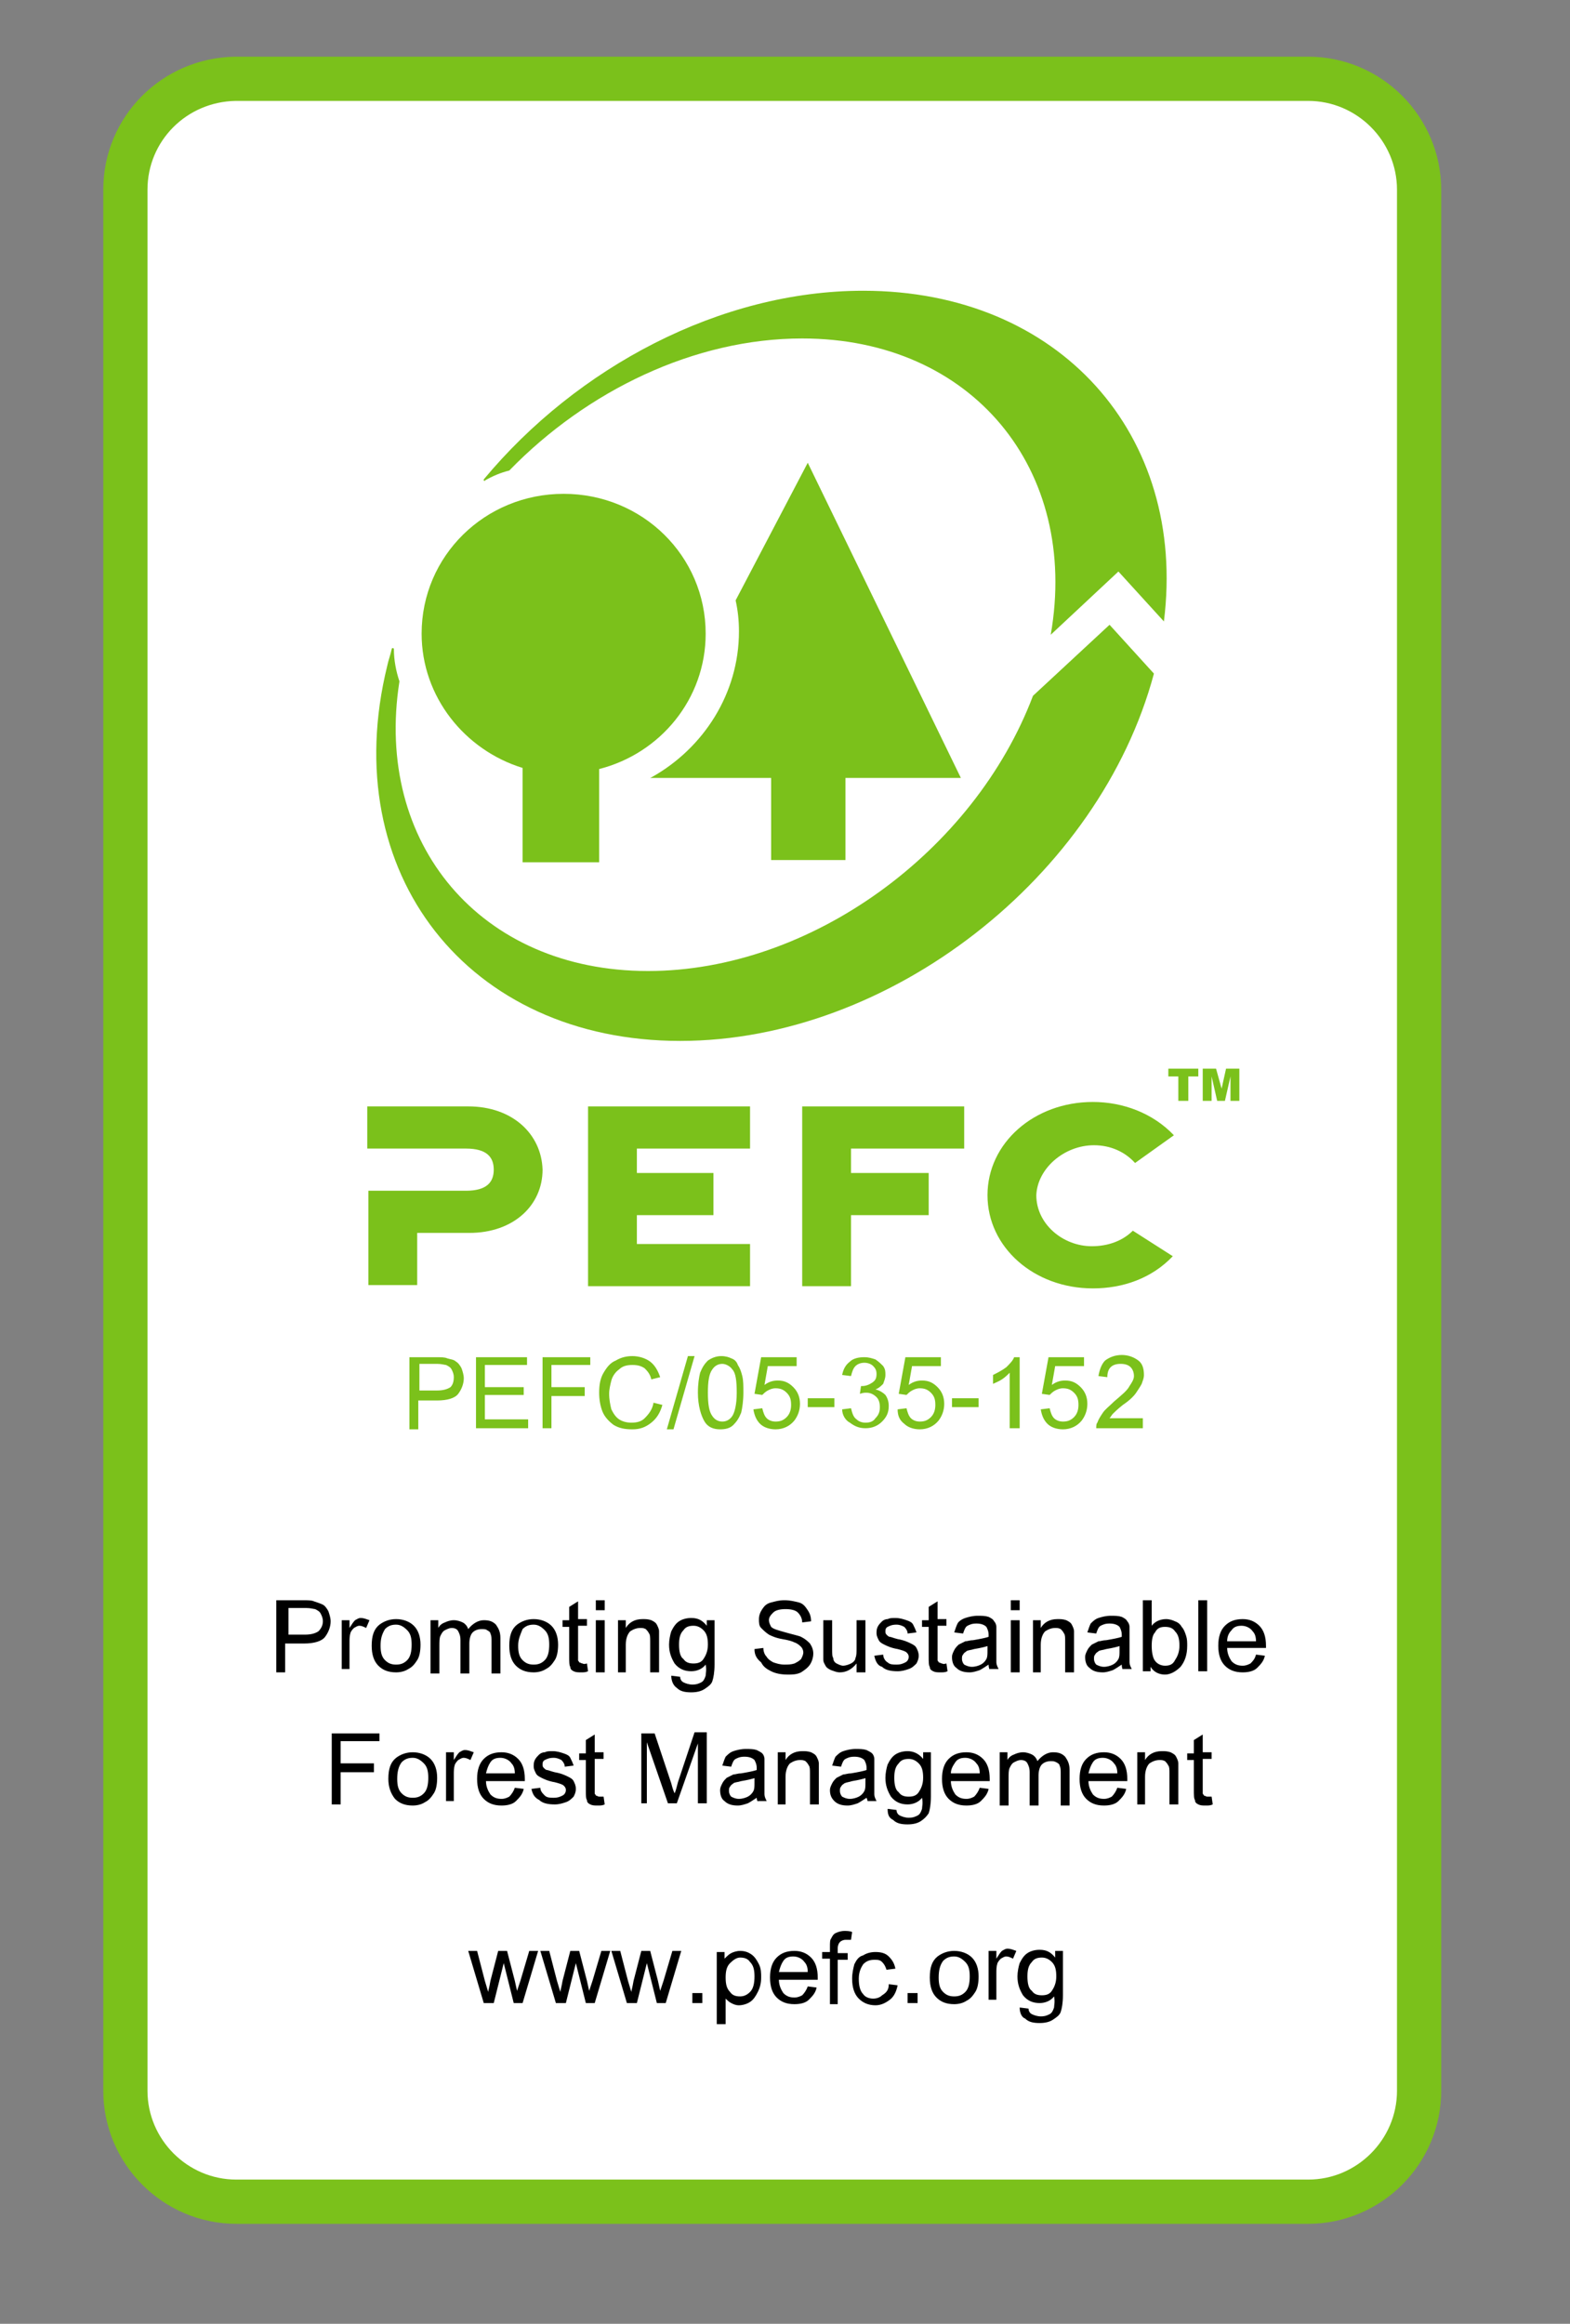
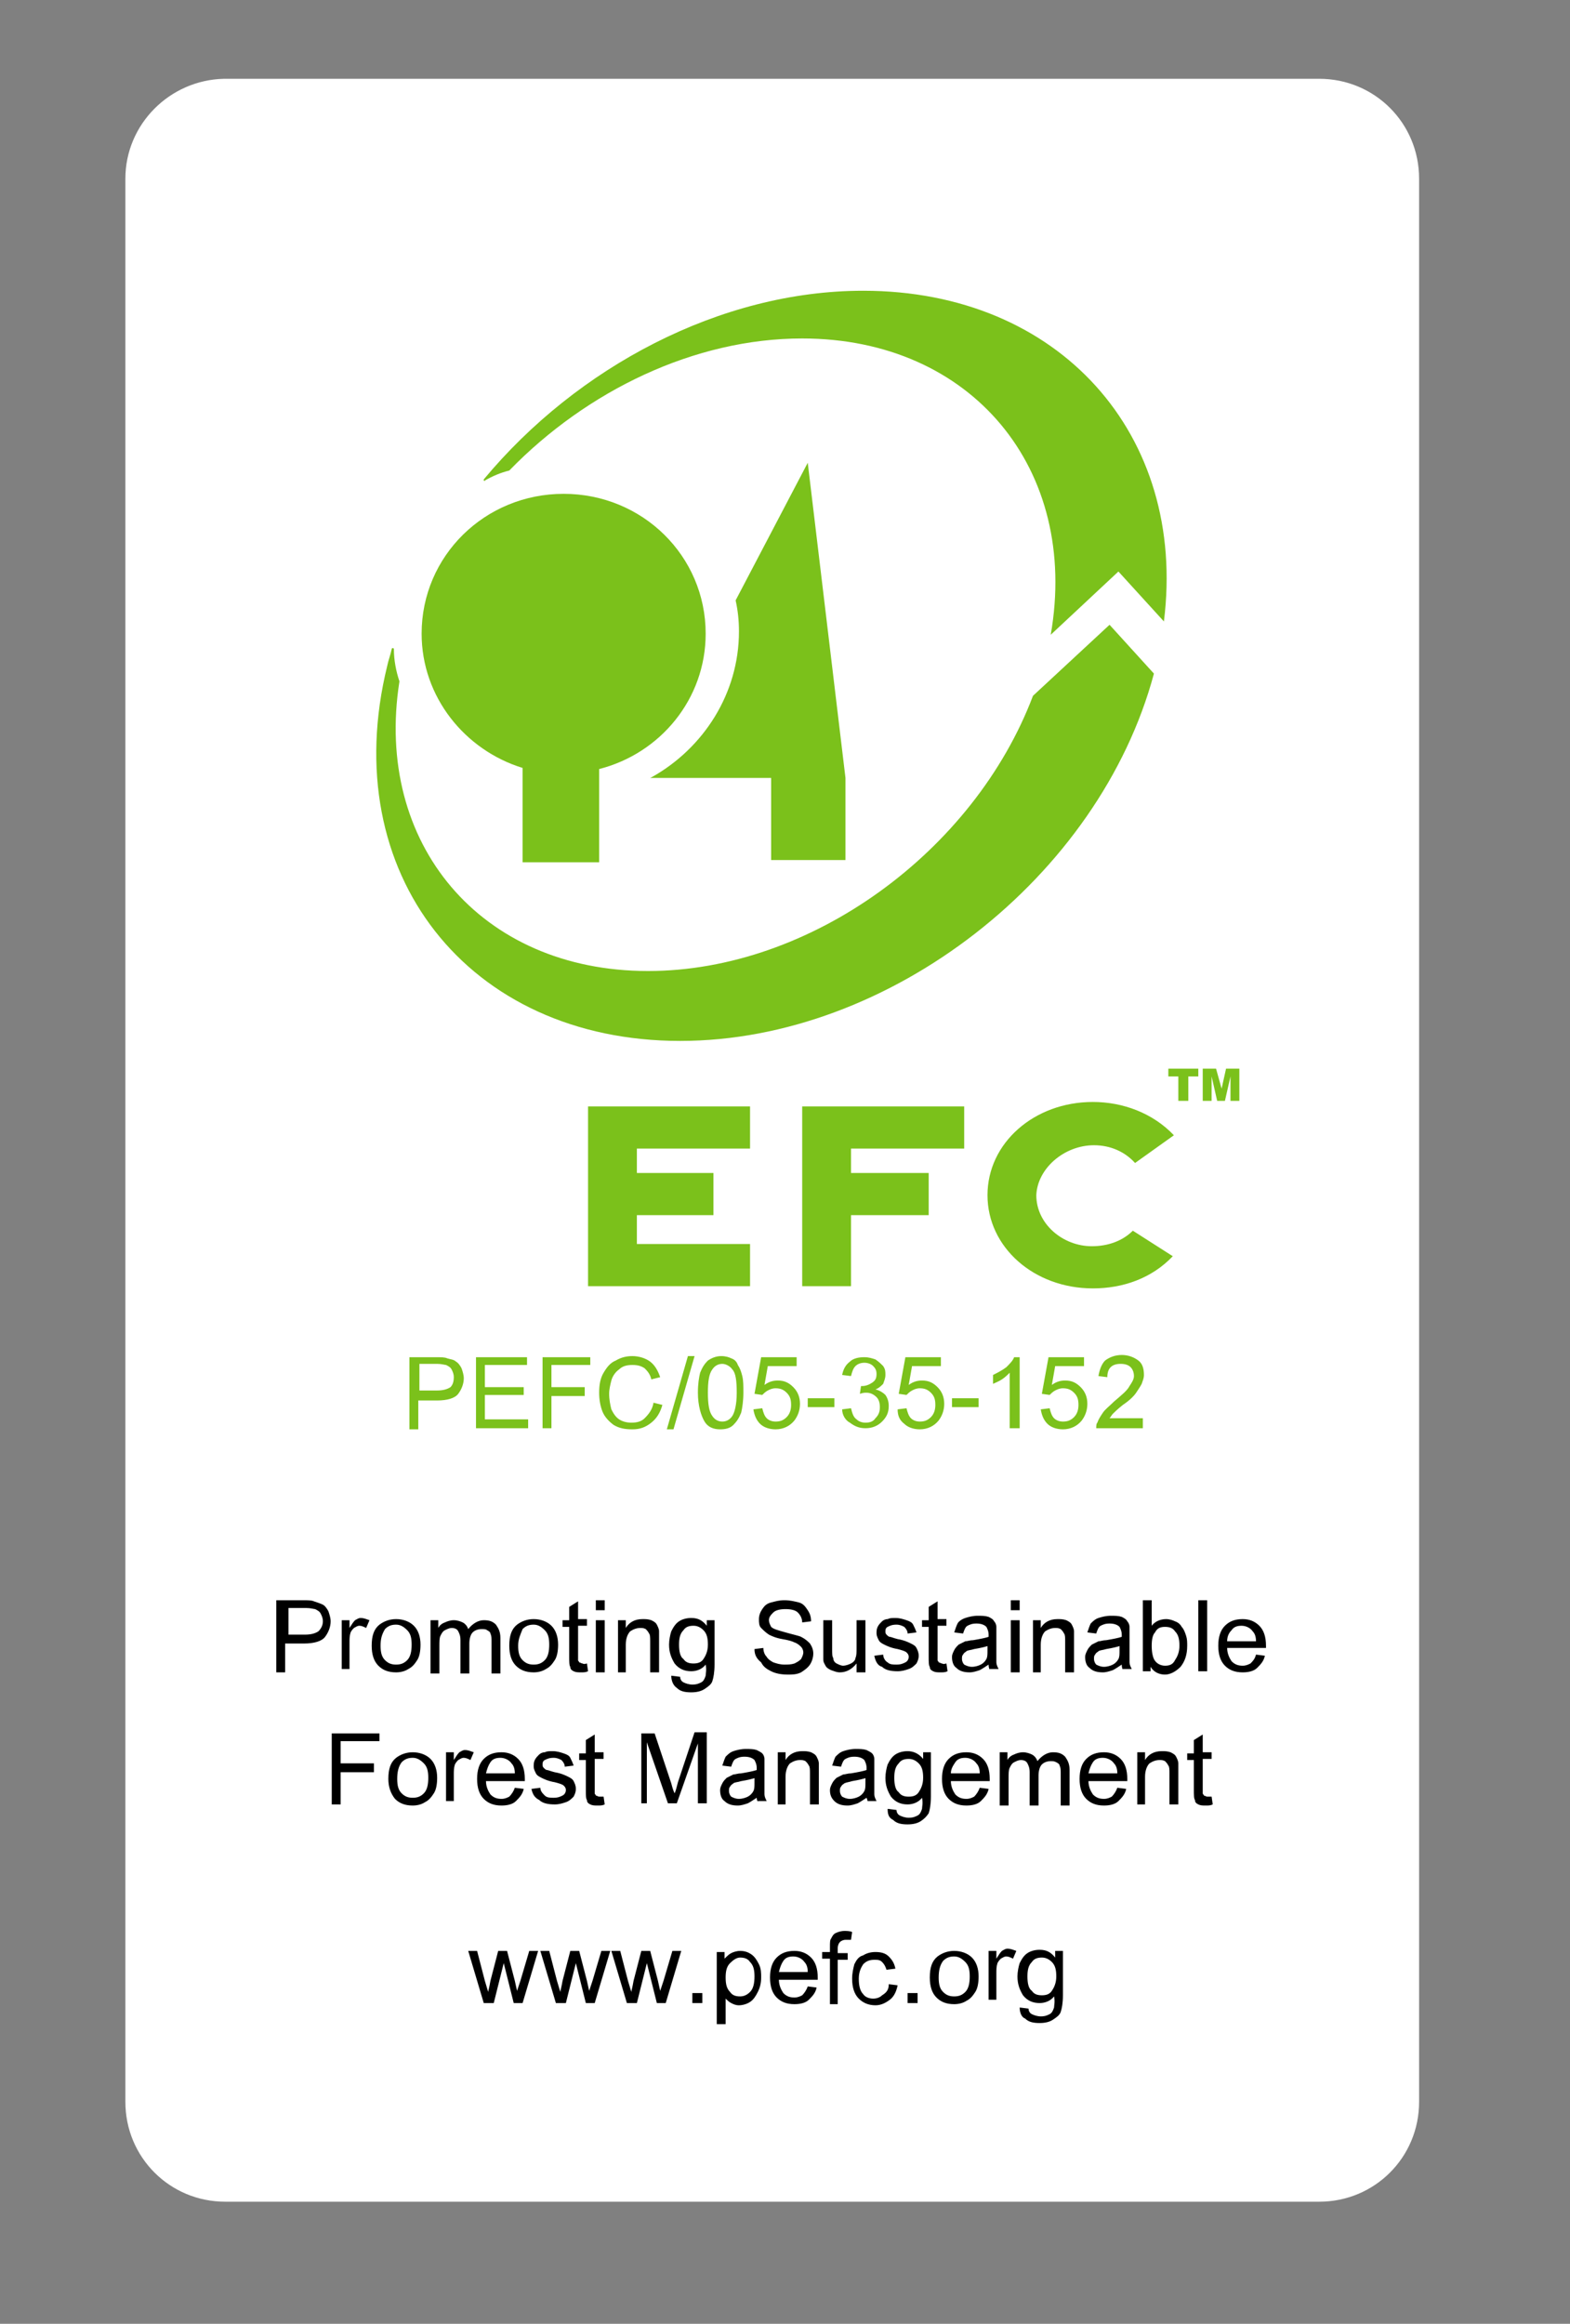
<svg xmlns="http://www.w3.org/2000/svg" xmlns:xlink="http://www.w3.org/1999/xlink" version="1.1" id="Lager_1" x="0px" y="0px" viewBox="0 0 141.5 209.4" style="enable-background:new 0 0 141.5 209.4;" xml:space="preserve">
  <rect x="0" y="0" width="141.5" height="209.4" fill="#808080" stroke="none" />
  <style type="text/css">
	.st0{fill:#FFFFFF;}
	.st1{fill:none;stroke:#7BC11B;stroke-width:3.985;stroke-linecap:square;stroke-miterlimit:10;}
	.st2{fill:#7BC11B;}
	.st3{clip-path:url(#SVGID_2_);fill:#7BC11B;}
</style>
  <path class="st0" d="M11.3,16.1v173.3c0,5,4,9,9,9h98.6c5,0,9-4,9-9V16.1c0-5-4-9-9-9H20.2C15.3,7.2,11.3,11.2,11.3,16.1" />
-   <path class="st1" d="M11.3,17.1v171.3c0,5.5,4.5,10,10,10h96.6c5.5,0,10-4.5,10-10V17.1c0-5.5-4.5-10-10-10H21.2  C15.7,7.2,11.3,11.6,11.3,17.1z" />
  <path class="st2" d="M103,127.9v0.8h-4.2c0-0.2,0-0.4,0.1-0.5c0.1-0.3,0.3-0.6,0.5-0.9c0.2-0.3,0.6-0.6,1-1c0.7-0.6,1.2-1,1.4-1.4  c0.2-0.3,0.4-0.6,0.4-0.9c0-0.3-0.1-0.6-0.3-0.8c-0.2-0.2-0.5-0.3-0.9-0.3c-0.4,0-0.7,0.1-0.9,0.3c-0.2,0.2-0.3,0.5-0.3,0.9  l-0.8-0.1c0.1-0.6,0.3-1.1,0.6-1.4c0.4-0.3,0.9-0.5,1.5-0.5c0.6,0,1.1,0.2,1.5,0.5c0.4,0.3,0.5,0.8,0.5,1.3c0,0.3-0.1,0.5-0.2,0.8  c-0.1,0.2-0.3,0.5-0.5,0.8c-0.2,0.3-0.6,0.7-1.2,1.1c-0.5,0.4-0.8,0.7-0.9,0.8c-0.1,0.1-0.2,0.3-0.3,0.4H103 M93.8,127l0.8-0.1  c0.1,0.4,0.2,0.7,0.4,0.9c0.2,0.2,0.5,0.3,0.8,0.3c0.4,0,0.7-0.1,1-0.4c0.3-0.3,0.4-0.7,0.4-1.1c0-0.5-0.1-0.8-0.4-1.1  c-0.3-0.3-0.6-0.4-1-0.4c-0.3,0-0.5,0.1-0.7,0.2c-0.2,0.1-0.4,0.3-0.5,0.4l-0.7-0.1l0.6-3.3h3.2v0.8h-2.6l-0.3,1.7  c0.4-0.3,0.8-0.4,1.2-0.4c0.6,0,1,0.2,1.4,0.6c0.4,0.4,0.6,0.9,0.6,1.5c0,0.6-0.2,1.1-0.5,1.5c-0.4,0.5-1,0.8-1.7,0.8  c-0.6,0-1.1-0.2-1.4-0.5C94.1,128,93.9,127.6,93.8,127z M91.8,128.7H91v-5c-0.2,0.2-0.4,0.4-0.7,0.6c-0.3,0.2-0.6,0.3-0.8,0.4v-0.8  c0.4-0.2,0.8-0.4,1.2-0.7c0.3-0.3,0.6-0.6,0.7-0.9h0.5V128.7z M85.8,126.8V126h2.4v0.8H85.8z M80.9,127l0.8-0.1  c0.1,0.4,0.2,0.7,0.4,0.9c0.2,0.2,0.5,0.3,0.8,0.3c0.4,0,0.7-0.1,1-0.4c0.3-0.3,0.4-0.7,0.4-1.1c0-0.5-0.1-0.8-0.4-1.1  c-0.3-0.3-0.6-0.4-1-0.4c-0.3,0-0.5,0.1-0.7,0.2c-0.2,0.1-0.4,0.3-0.5,0.4l-0.7-0.1l0.6-3.3h3.2v0.8h-2.6l-0.3,1.7  c0.4-0.3,0.8-0.4,1.2-0.4c0.6,0,1,0.2,1.4,0.6c0.4,0.4,0.6,0.9,0.6,1.5c0,0.6-0.2,1.1-0.5,1.5c-0.4,0.5-1,0.8-1.7,0.8  c-0.6,0-1.1-0.2-1.4-0.5C81.1,128,80.9,127.6,80.9,127z M75.9,127l0.8-0.1c0.1,0.4,0.2,0.8,0.5,1c0.2,0.2,0.5,0.3,0.8,0.3  c0.4,0,0.7-0.1,0.9-0.4c0.3-0.3,0.4-0.6,0.4-1c0-0.4-0.1-0.7-0.3-0.9c-0.2-0.2-0.5-0.4-0.9-0.4c-0.2,0-0.3,0-0.6,0.1l0.1-0.7  c0.1,0,0.1,0,0.1,0c0.3,0,0.6-0.1,0.9-0.3c0.3-0.2,0.4-0.4,0.4-0.8c0-0.3-0.1-0.5-0.3-0.7c-0.2-0.2-0.5-0.3-0.8-0.3  c-0.3,0-0.6,0.1-0.8,0.3c-0.2,0.2-0.3,0.5-0.4,0.9l-0.8-0.1c0.1-0.5,0.3-0.9,0.7-1.2c0.3-0.3,0.8-0.4,1.3-0.4c0.4,0,0.7,0.1,1,0.2  c0.3,0.2,0.5,0.4,0.7,0.6c0.2,0.3,0.2,0.5,0.2,0.8c0,0.3-0.1,0.5-0.2,0.8c-0.2,0.2-0.4,0.4-0.7,0.5c0.4,0.1,0.7,0.3,0.9,0.5  c0.2,0.3,0.3,0.6,0.3,1c0,0.6-0.2,1-0.6,1.4c-0.4,0.4-0.9,0.6-1.5,0.6c-0.6,0-1-0.2-1.4-0.5C76.2,128,75.9,127.5,75.9,127z   M72.8,126.8V126h2.4v0.8H72.8z M67.9,127l0.8-0.1c0.1,0.4,0.2,0.7,0.4,0.9c0.2,0.2,0.5,0.3,0.8,0.3c0.4,0,0.7-0.1,1-0.4  c0.3-0.3,0.4-0.7,0.4-1.1c0-0.5-0.1-0.8-0.4-1.1c-0.3-0.3-0.6-0.4-1-0.4c-0.3,0-0.5,0.1-0.7,0.2c-0.2,0.1-0.4,0.3-0.5,0.4l-0.7-0.1  l0.6-3.3h3.2v0.8h-2.6l-0.3,1.7c0.4-0.3,0.8-0.4,1.2-0.4c0.6,0,1,0.2,1.4,0.6c0.4,0.4,0.6,0.9,0.6,1.5c0,0.6-0.2,1.1-0.5,1.5  c-0.4,0.5-1,0.8-1.7,0.8c-0.6,0-1.1-0.2-1.4-0.5C68.2,128,68,127.6,67.9,127z M63.8,125.5c0,1,0.1,1.7,0.4,2.1  c0.2,0.3,0.5,0.5,0.9,0.5c0.4,0,0.7-0.2,0.9-0.5c0.2-0.3,0.4-1,0.4-2.1c0-1.1-0.1-1.8-0.4-2.1c-0.2-0.3-0.6-0.5-0.9-0.5  c-0.4,0-0.7,0.2-0.9,0.5C63.9,123.8,63.8,124.5,63.8,125.5z M62.9,125.5c0-0.8,0.1-1.4,0.2-1.8c0.2-0.5,0.4-0.8,0.7-1.1  c0.3-0.2,0.7-0.4,1.2-0.4c0.4,0,0.7,0.1,0.9,0.2c0.3,0.1,0.5,0.3,0.6,0.6c0.2,0.3,0.3,0.6,0.4,1c0.1,0.4,0.1,0.9,0.1,1.5  c0,0.7-0.1,1.4-0.2,1.8c-0.2,0.5-0.4,0.8-0.7,1.1c-0.3,0.3-0.7,0.4-1.2,0.4c-0.6,0-1.1-0.2-1.4-0.7  C63.2,127.6,62.9,126.7,62.9,125.5z M60.1,128.8l1.9-6.6h0.6l-1.9,6.6H60.1z M58.9,126.4l0.8,0.2c-0.2,0.7-0.5,1.2-1,1.6  c-0.5,0.4-1,0.6-1.7,0.6c-0.7,0-1.2-0.1-1.7-0.4c-0.4-0.3-0.8-0.7-1-1.2c-0.2-0.5-0.3-1.1-0.3-1.7c0-0.7,0.1-1.3,0.4-1.8  c0.3-0.5,0.6-0.9,1.1-1.1c0.5-0.3,1-0.4,1.5-0.4c0.6,0,1.2,0.2,1.6,0.5c0.4,0.3,0.7,0.8,0.9,1.4l-0.8,0.2c-0.1-0.5-0.4-0.8-0.6-1  c-0.3-0.2-0.6-0.3-1.1-0.3c-0.5,0-0.9,0.1-1.2,0.4c-0.3,0.2-0.6,0.6-0.7,1c-0.1,0.4-0.2,0.8-0.2,1.2c0,0.5,0.1,1,0.2,1.4  c0.2,0.4,0.4,0.7,0.7,0.9c0.3,0.2,0.7,0.3,1.1,0.3c0.5,0,0.9-0.1,1.2-0.4C58.5,127.4,58.8,127,58.9,126.4z M48.9,128.7v-6.4h4.3v0.7  h-3.5v2h3v0.8h-3v2.9H48.9z M42.9,128.7v-6.4h4.6v0.7h-3.8v2h3.5v0.7h-3.5v2.2h3.9v0.8H42.9z M37.7,125.3h1.7c0.5,0,0.9-0.1,1.2-0.3  c0.2-0.2,0.3-0.5,0.3-0.9c0-0.3-0.1-0.5-0.2-0.7c-0.1-0.2-0.3-0.3-0.5-0.4c-0.1,0-0.4-0.1-0.8-0.1h-1.6V125.3z M36.9,128.7v-6.4h2.4  c0.4,0,0.8,0,1,0.1c0.3,0.1,0.6,0.1,0.8,0.3c0.2,0.1,0.4,0.4,0.5,0.6c0.1,0.3,0.2,0.6,0.2,0.9c0,0.5-0.2,1-0.5,1.4  c-0.3,0.4-1,0.6-1.9,0.6h-1.7v2.6H36.9z" />
  <path d="M110.6,147.9h2.6c0-0.4-0.1-0.7-0.3-0.9c-0.2-0.3-0.6-0.5-1-0.5c-0.4,0-0.7,0.1-0.9,0.4  C110.8,147.1,110.6,147.4,110.6,147.9 M113.2,149.1l0.8,0.1c-0.1,0.5-0.4,0.8-0.7,1.1c-0.3,0.3-0.8,0.4-1.3,0.4  c-0.7,0-1.2-0.2-1.6-0.6c-0.4-0.4-0.6-1-0.6-1.8c0-0.8,0.2-1.4,0.6-1.8c0.4-0.4,0.9-0.6,1.6-0.6c0.6,0,1.1,0.2,1.5,0.6  c0.4,0.4,0.6,1,0.6,1.8c0,0.1,0,0.1,0,0.2h-3.5c0,0.5,0.2,0.9,0.4,1.2c0.3,0.3,0.6,0.4,1,0.4c0.3,0,0.5-0.1,0.7-0.2  C112.9,149.7,113.1,149.5,113.2,149.1z M108,150.6v-6.4h0.8v6.4H108z M103.8,148.3c0,0.6,0.1,1,0.2,1.2c0.2,0.4,0.6,0.6,1,0.6  c0.4,0,0.7-0.1,0.9-0.5c0.2-0.3,0.4-0.7,0.4-1.3c0-0.6-0.1-1-0.4-1.3c-0.2-0.3-0.5-0.4-0.9-0.4c-0.4,0-0.7,0.1-0.9,0.5  C103.9,147.3,103.8,147.7,103.8,148.3z M103.8,150.6H103v-6.4h0.8v2.3c0.3-0.4,0.8-0.6,1.3-0.6c0.3,0,0.6,0.1,0.8,0.2  c0.3,0.1,0.5,0.3,0.6,0.5c0.2,0.2,0.3,0.5,0.4,0.8c0.1,0.3,0.1,0.6,0.1,0.9c0,0.8-0.2,1.4-0.6,1.9c-0.4,0.4-0.9,0.7-1.4,0.7  s-1-0.2-1.3-0.7V150.6z M101,148.3c-0.3,0.1-0.7,0.2-1.3,0.3c-0.3,0.1-0.6,0.1-0.7,0.2c-0.1,0.1-0.2,0.1-0.3,0.3  c-0.1,0.1-0.1,0.2-0.1,0.4c0,0.2,0.1,0.4,0.2,0.5c0.2,0.1,0.4,0.2,0.7,0.2c0.3,0,0.6-0.1,0.8-0.2c0.2-0.1,0.4-0.3,0.5-0.5  c0.1-0.2,0.1-0.4,0.1-0.8V148.3z M101.1,150c-0.3,0.2-0.6,0.4-0.8,0.5c-0.3,0.1-0.6,0.2-0.9,0.2c-0.5,0-0.9-0.1-1.2-0.4  c-0.3-0.2-0.4-0.6-0.4-1c0-0.2,0.1-0.4,0.2-0.6c0.1-0.2,0.2-0.3,0.4-0.5c0.2-0.1,0.4-0.2,0.6-0.3c0.2,0,0.4-0.1,0.7-0.1  c0.6-0.1,1.1-0.2,1.4-0.3c0-0.1,0-0.2,0-0.2c0-0.3-0.1-0.5-0.2-0.7c-0.2-0.2-0.5-0.3-0.9-0.3c-0.4,0-0.6,0.1-0.8,0.2  c-0.2,0.1-0.3,0.4-0.4,0.7l-0.8-0.1c0.1-0.3,0.2-0.6,0.3-0.8c0.2-0.2,0.4-0.4,0.7-0.5s0.7-0.2,1.1-0.2c0.4,0,0.7,0,1,0.1  c0.2,0.1,0.4,0.2,0.5,0.4c0.1,0.1,0.2,0.3,0.2,0.5c0,0.1,0,0.4,0,0.7v1.1c0,0.7,0,1.2,0,1.4s0.1,0.4,0.2,0.6h-0.8  C101.2,150.5,101.1,150.3,101.1,150z M93.1,150.6V146h0.7v0.7c0.3-0.5,0.8-0.8,1.5-0.8c0.3,0,0.5,0,0.8,0.1c0.2,0.1,0.4,0.2,0.5,0.4  c0.1,0.2,0.2,0.4,0.2,0.6c0,0.1,0,0.4,0,0.8v2.9h-0.8v-2.8c0-0.3,0-0.6-0.1-0.7c-0.1-0.2-0.2-0.3-0.3-0.4c-0.2-0.1-0.3-0.1-0.5-0.1  c-0.3,0-0.6,0.1-0.9,0.3c-0.2,0.2-0.4,0.6-0.4,1.2v2.5H93.1z M91.1,150.6V146h0.8v4.7H91.1z M91.1,145.1v-0.9h0.8v0.9H91.1z   M89.1,148.3c-0.3,0.1-0.7,0.2-1.3,0.3c-0.3,0.1-0.6,0.1-0.7,0.2c-0.1,0.1-0.2,0.1-0.3,0.3c-0.1,0.1-0.1,0.2-0.1,0.4  c0,0.2,0.1,0.4,0.2,0.5c0.2,0.1,0.4,0.2,0.7,0.2c0.3,0,0.6-0.1,0.8-0.2c0.2-0.1,0.4-0.3,0.5-0.5c0.1-0.2,0.1-0.4,0.1-0.8V148.3z   M89.1,150c-0.3,0.2-0.6,0.4-0.8,0.5c-0.3,0.1-0.6,0.2-0.9,0.2c-0.5,0-0.9-0.1-1.2-0.4c-0.3-0.2-0.4-0.6-0.4-1  c0-0.2,0.1-0.4,0.2-0.6c0.1-0.2,0.2-0.3,0.4-0.5c0.2-0.1,0.4-0.2,0.6-0.3c0.2,0,0.4-0.1,0.7-0.1c0.6-0.1,1.1-0.2,1.4-0.3  c0-0.1,0-0.2,0-0.2c0-0.3-0.1-0.5-0.2-0.7c-0.2-0.2-0.5-0.3-0.9-0.3c-0.4,0-0.6,0.1-0.8,0.2c-0.2,0.1-0.3,0.4-0.4,0.7l-0.8-0.1  c0.1-0.3,0.2-0.6,0.3-0.8s0.4-0.4,0.7-0.5s0.7-0.2,1.1-0.2c0.4,0,0.7,0,1,0.1c0.2,0.1,0.4,0.2,0.5,0.4c0.1,0.1,0.2,0.3,0.2,0.5  c0,0.1,0,0.4,0,0.7v1.1c0,0.7,0,1.2,0,1.4c0,0.2,0.1,0.4,0.2,0.6h-0.8C89.2,150.5,89.1,150.3,89.1,150z M85.3,149.9l0.1,0.7  c-0.2,0.1-0.4,0.1-0.6,0.1c-0.3,0-0.5,0-0.7-0.1c-0.2-0.1-0.3-0.2-0.3-0.4c-0.1-0.1-0.1-0.5-0.1-0.9v-2.7h-0.6V146h0.6v-1.2l0.8-0.5  v1.6h0.8v0.6h-0.8v2.7c0,0.2,0,0.4,0,0.4c0,0.1,0.1,0.1,0.1,0.2c0.1,0,0.2,0.1,0.3,0.1C85.1,150,85.2,149.9,85.3,149.9z M78.8,149.2  l0.8-0.1c0,0.3,0.2,0.6,0.4,0.7c0.2,0.2,0.5,0.2,0.8,0.2c0.4,0,0.6-0.1,0.8-0.2c0.2-0.1,0.3-0.3,0.3-0.5c0-0.2-0.1-0.3-0.2-0.4  c-0.1-0.1-0.4-0.2-0.8-0.3c-0.6-0.1-1-0.3-1.2-0.4c-0.2-0.1-0.4-0.2-0.5-0.4c-0.1-0.2-0.2-0.4-0.2-0.6c0-0.2,0-0.4,0.1-0.6  c0.1-0.2,0.2-0.3,0.4-0.5c0.1-0.1,0.3-0.2,0.5-0.2c0.2-0.1,0.4-0.1,0.7-0.1c0.4,0,0.7,0.1,1,0.2c0.3,0.1,0.5,0.2,0.6,0.4  c0.1,0.2,0.2,0.4,0.3,0.7l-0.8,0.1c0-0.2-0.1-0.4-0.3-0.6c-0.2-0.1-0.4-0.2-0.7-0.2c-0.4,0-0.6,0.1-0.8,0.2  c-0.2,0.1-0.2,0.3-0.2,0.4c0,0.1,0,0.2,0.1,0.3c0.1,0.1,0.2,0.2,0.3,0.2c0.1,0,0.3,0.1,0.7,0.2c0.6,0.1,1,0.3,1.2,0.4  c0.2,0.1,0.4,0.2,0.5,0.4c0.1,0.2,0.2,0.4,0.2,0.7c0,0.3-0.1,0.5-0.2,0.7c-0.2,0.2-0.4,0.4-0.7,0.5c-0.3,0.1-0.6,0.2-1,0.2  c-0.6,0-1.1-0.1-1.4-0.4C79.1,150.1,78.9,149.7,78.8,149.2z M77.2,150.6v-0.7c-0.4,0.5-0.9,0.8-1.5,0.8c-0.3,0-0.5-0.1-0.8-0.2  c-0.2-0.1-0.4-0.2-0.5-0.4c-0.1-0.2-0.2-0.3-0.2-0.6c0-0.2,0-0.4,0-0.7V146h0.8v2.6c0,0.4,0,0.7,0.1,0.8c0,0.2,0.1,0.4,0.3,0.5  c0.2,0.1,0.4,0.2,0.6,0.2s0.5-0.1,0.7-0.2c0.2-0.1,0.4-0.3,0.4-0.5c0.1-0.2,0.1-0.5,0.1-0.9V146h0.8v4.7H77.2z M68,148.6l0.8-0.1  c0,0.3,0.1,0.6,0.3,0.8c0.1,0.2,0.4,0.4,0.6,0.5c0.3,0.1,0.6,0.2,1,0.2c0.3,0,0.6,0,0.9-0.1c0.2-0.1,0.4-0.2,0.6-0.4  c0.1-0.2,0.2-0.4,0.2-0.6s-0.1-0.4-0.2-0.5c-0.1-0.1-0.3-0.3-0.6-0.4c-0.2-0.1-0.5-0.2-1.1-0.3c-0.6-0.1-1-0.3-1.2-0.4  c-0.3-0.2-0.5-0.4-0.7-0.6c-0.2-0.2-0.2-0.5-0.2-0.8c0-0.3,0.1-0.6,0.3-0.9c0.2-0.3,0.4-0.5,0.8-0.6c0.4-0.1,0.7-0.2,1.2-0.2  c0.5,0,0.9,0.1,1.3,0.2s0.6,0.4,0.8,0.7c0.2,0.3,0.3,0.6,0.3,1l-0.8,0.1c0-0.4-0.2-0.7-0.4-0.9c-0.2-0.2-0.6-0.3-1.1-0.3  c-0.5,0-0.9,0.1-1.1,0.3c-0.2,0.2-0.4,0.4-0.4,0.7c0,0.2,0.1,0.4,0.2,0.6c0.2,0.2,0.6,0.3,1.3,0.5c0.7,0.2,1.2,0.3,1.4,0.4  c0.4,0.2,0.6,0.4,0.8,0.6c0.2,0.3,0.3,0.6,0.3,0.9c0,0.3-0.1,0.7-0.3,1c-0.2,0.3-0.5,0.5-0.8,0.7c-0.4,0.2-0.8,0.2-1.2,0.2  c-0.6,0-1.1-0.1-1.5-0.3c-0.4-0.2-0.7-0.4-0.9-0.8C68.1,149.4,68,149,68,148.6z M61.2,148.2c0,0.6,0.1,1.1,0.4,1.3  c0.2,0.3,0.5,0.4,0.9,0.4c0.4,0,0.7-0.1,0.9-0.4c0.2-0.3,0.4-0.7,0.4-1.3c0-0.6-0.1-1-0.4-1.3c-0.3-0.3-0.6-0.4-0.9-0.4  c-0.4,0-0.7,0.1-0.9,0.4C61.3,147.2,61.2,147.6,61.2,148.2z M60.5,151l0.8,0.1c0,0.2,0.1,0.4,0.3,0.5c0.2,0.1,0.5,0.2,0.8,0.2  c0.4,0,0.6-0.1,0.8-0.2s0.3-0.3,0.4-0.6c0-0.2,0.1-0.5,0-1c-0.3,0.4-0.8,0.6-1.3,0.6c-0.6,0-1.1-0.2-1.5-0.7c-0.3-0.5-0.5-1-0.5-1.7  c0-0.4,0.1-0.9,0.2-1.2c0.2-0.4,0.4-0.7,0.7-0.9c0.3-0.2,0.7-0.3,1.1-0.3c0.6,0,1,0.2,1.4,0.7V146h0.7v4c0,0.7-0.1,1.2-0.2,1.5  s-0.4,0.5-0.7,0.7c-0.3,0.2-0.7,0.3-1.2,0.3c-0.6,0-1-0.1-1.3-0.4C60.7,151.9,60.5,151.5,60.5,151z M55.7,150.6V146h0.7v0.7  c0.3-0.5,0.8-0.8,1.5-0.8c0.3,0,0.5,0,0.8,0.1c0.2,0.1,0.4,0.2,0.5,0.4c0.1,0.2,0.2,0.4,0.2,0.6c0,0.1,0,0.4,0,0.8v2.9h-0.8v-2.8  c0-0.3,0-0.6-0.1-0.7c-0.1-0.2-0.2-0.3-0.3-0.4c-0.2-0.1-0.3-0.1-0.5-0.1c-0.3,0-0.6,0.1-0.9,0.3c-0.2,0.2-0.4,0.6-0.4,1.2v2.5H55.7  z M53.7,150.6V146h0.8v4.7H53.7z M53.7,145.1v-0.9h0.8v0.9H53.7z M52.9,149.9l0.1,0.7c-0.2,0.1-0.4,0.1-0.6,0.1  c-0.3,0-0.5,0-0.7-0.1c-0.2-0.1-0.3-0.2-0.3-0.4c-0.1-0.1-0.1-0.5-0.1-0.9v-2.7h-0.6V146h0.6v-1.2l0.8-0.5v1.6h0.8v0.6h-0.8v2.7  c0,0.2,0,0.4,0,0.4c0,0.1,0.1,0.1,0.1,0.2c0.1,0,0.2,0.1,0.3,0.1C52.7,150,52.8,149.9,52.9,149.9z M46.7,148.3c0,0.6,0.1,1,0.4,1.3  c0.3,0.3,0.6,0.4,1,0.4c0.4,0,0.7-0.1,1-0.4c0.3-0.3,0.4-0.8,0.4-1.4c0-0.6-0.1-1-0.4-1.3c-0.3-0.3-0.6-0.5-1-0.5  c-0.4,0-0.7,0.1-1,0.4C46.9,147.3,46.7,147.7,46.7,148.3z M45.9,148.3c0-0.9,0.2-1.5,0.7-1.9c0.4-0.3,0.9-0.5,1.5-0.5  c0.6,0,1.2,0.2,1.6,0.6c0.4,0.4,0.6,1,0.6,1.7c0,0.6-0.1,1.1-0.3,1.4c-0.2,0.3-0.4,0.6-0.8,0.8c-0.3,0.2-0.7,0.3-1.1,0.3  c-0.7,0-1.2-0.2-1.6-0.6C46.1,149.7,45.9,149.1,45.9,148.3z M38.8,150.6V146h0.7v0.7c0.1-0.2,0.3-0.4,0.6-0.5  c0.2-0.1,0.5-0.2,0.8-0.2c0.3,0,0.6,0.1,0.8,0.2c0.2,0.1,0.4,0.3,0.5,0.6c0.4-0.5,0.9-0.8,1.4-0.8c0.5,0,0.8,0.1,1.1,0.4  c0.2,0.3,0.4,0.6,0.4,1.2v3.2h-0.8v-2.9c0-0.3,0-0.5-0.1-0.7c0-0.1-0.1-0.2-0.3-0.3c-0.1-0.1-0.3-0.1-0.5-0.1  c-0.3,0-0.6,0.1-0.8,0.3c-0.2,0.2-0.3,0.6-0.3,1v2.7h-0.8v-3c0-0.4-0.1-0.6-0.2-0.8c-0.1-0.2-0.3-0.3-0.6-0.3  c-0.2,0-0.4,0.1-0.6,0.2c-0.2,0.1-0.3,0.3-0.4,0.5c-0.1,0.2-0.1,0.5-0.1,1v2.4H38.8z M34.3,148.3c0,0.6,0.1,1,0.4,1.3  c0.3,0.3,0.6,0.4,1,0.4c0.4,0,0.7-0.1,1-0.4c0.3-0.3,0.4-0.8,0.4-1.4c0-0.6-0.1-1-0.4-1.3c-0.3-0.3-0.6-0.5-1-0.5  c-0.4,0-0.7,0.1-1,0.4C34.4,147.3,34.3,147.7,34.3,148.3z M33.5,148.3c0-0.9,0.2-1.5,0.7-1.9c0.4-0.3,0.9-0.5,1.5-0.5  c0.6,0,1.2,0.2,1.6,0.6c0.4,0.4,0.6,1,0.6,1.7c0,0.6-0.1,1.1-0.3,1.4c-0.2,0.3-0.4,0.6-0.8,0.8c-0.3,0.2-0.7,0.3-1.1,0.3  c-0.7,0-1.2-0.2-1.6-0.6C33.7,149.7,33.5,149.1,33.5,148.3z M30.8,150.6V146h0.7v0.7c0.2-0.3,0.3-0.5,0.5-0.7  c0.2-0.1,0.3-0.2,0.5-0.2c0.3,0,0.5,0.1,0.8,0.2l-0.3,0.7c-0.2-0.1-0.4-0.2-0.6-0.2c-0.2,0-0.3,0.1-0.5,0.2  c-0.1,0.1-0.2,0.2-0.3,0.4c-0.1,0.3-0.1,0.6-0.1,0.9v2.4H30.8z M25.8,147.3h1.7c0.5,0,0.9-0.1,1.2-0.3c0.2-0.2,0.4-0.5,0.4-0.9  c0-0.3-0.1-0.5-0.2-0.7c-0.1-0.2-0.3-0.3-0.5-0.4c-0.1,0-0.4-0.1-0.8-0.1h-1.6V147.3z M24.9,150.6v-6.4h2.4c0.4,0,0.8,0,1,0.1  c0.3,0.1,0.6,0.2,0.8,0.3c0.2,0.1,0.4,0.4,0.5,0.6c0.1,0.3,0.2,0.6,0.2,0.9c0,0.5-0.2,1-0.5,1.4c-0.3,0.4-1,0.6-1.9,0.6h-1.7v2.6  H24.9z" />
  <path d="M109.2,161.9l0.1,0.7c-0.2,0.1-0.4,0.1-0.6,0.1c-0.3,0-0.5,0-0.7-0.1c-0.2-0.1-0.3-0.2-0.3-0.4c-0.1-0.1-0.1-0.5-0.1-0.9  v-2.7h-0.6v-0.6h0.6v-1.2l0.8-0.5v1.6h0.8v0.6h-0.8v2.7c0,0.2,0,0.4,0,0.4c0,0.1,0.1,0.1,0.1,0.2c0.1,0,0.2,0.1,0.3,0.1  C109,161.9,109.1,161.9,109.2,161.9 M102.5,162.6v-4.7h0.7v0.7c0.3-0.5,0.8-0.8,1.5-0.8c0.3,0,0.5,0,0.8,0.1  c0.2,0.1,0.4,0.2,0.5,0.4s0.2,0.4,0.2,0.6c0,0.1,0,0.4,0,0.8v2.9h-0.8v-2.8c0-0.3,0-0.6-0.1-0.7c-0.1-0.2-0.2-0.3-0.3-0.4  c-0.2-0.1-0.3-0.1-0.5-0.1c-0.3,0-0.6,0.1-0.9,0.3c-0.2,0.2-0.4,0.6-0.4,1.2v2.5H102.5z M98.1,159.8h2.6c0-0.4-0.1-0.7-0.3-0.9  c-0.2-0.3-0.6-0.5-1-0.5c-0.4,0-0.7,0.1-0.9,0.4C98.3,159.1,98.2,159.4,98.1,159.8z M100.7,161.1l0.8,0.1c-0.1,0.5-0.4,0.8-0.7,1.1  c-0.3,0.3-0.8,0.4-1.3,0.4c-0.7,0-1.2-0.2-1.6-0.6c-0.4-0.4-0.6-1-0.6-1.8c0-0.8,0.2-1.4,0.6-1.8c0.4-0.4,0.9-0.6,1.6-0.6  c0.6,0,1.1,0.2,1.5,0.6c0.4,0.4,0.6,1,0.6,1.8c0,0.1,0,0.1,0,0.2h-3.5c0,0.5,0.2,0.9,0.4,1.2c0.3,0.3,0.6,0.4,1,0.4  c0.3,0,0.5-0.1,0.7-0.2C100.4,161.7,100.6,161.4,100.7,161.1z M90.1,162.6v-4.7h0.7v0.7c0.1-0.2,0.3-0.4,0.6-0.5  c0.2-0.1,0.5-0.2,0.8-0.2c0.3,0,0.6,0.1,0.8,0.2c0.2,0.1,0.4,0.3,0.5,0.6c0.4-0.5,0.9-0.8,1.4-0.8c0.5,0,0.8,0.1,1.1,0.4  c0.2,0.3,0.4,0.6,0.4,1.2v3.2h-0.8v-2.9c0-0.3,0-0.5-0.1-0.7c0-0.1-0.1-0.2-0.3-0.3s-0.3-0.1-0.5-0.1c-0.3,0-0.6,0.1-0.8,0.3  c-0.2,0.2-0.3,0.6-0.3,1v2.7h-0.8v-3c0-0.4-0.1-0.6-0.2-0.8c-0.1-0.2-0.3-0.3-0.6-0.3c-0.2,0-0.4,0.1-0.6,0.2  c-0.2,0.1-0.3,0.3-0.4,0.5c-0.1,0.2-0.1,0.5-0.1,1v2.4H90.1z M85.7,159.8h2.6c0-0.4-0.1-0.7-0.3-0.9c-0.2-0.3-0.6-0.5-1-0.5  c-0.4,0-0.7,0.1-0.9,0.4C85.9,159.1,85.7,159.4,85.7,159.8z M88.3,161.1l0.8,0.1c-0.1,0.5-0.4,0.8-0.7,1.1c-0.3,0.3-0.8,0.4-1.3,0.4  c-0.7,0-1.2-0.2-1.6-0.6c-0.4-0.4-0.6-1-0.6-1.8c0-0.8,0.2-1.4,0.6-1.8c0.4-0.4,0.9-0.6,1.6-0.6c0.6,0,1.1,0.2,1.5,0.6  c0.4,0.4,0.6,1,0.6,1.8c0,0.1,0,0.1,0,0.2h-3.5c0,0.5,0.2,0.9,0.4,1.2c0.3,0.3,0.6,0.4,1,0.4c0.3,0,0.5-0.1,0.7-0.2  C88,161.7,88.2,161.4,88.3,161.1z M80.6,160.2c0,0.6,0.1,1.1,0.4,1.3c0.2,0.3,0.5,0.4,0.9,0.4c0.4,0,0.7-0.1,0.9-0.4  c0.2-0.3,0.4-0.7,0.4-1.3c0-0.6-0.1-1-0.4-1.3c-0.3-0.3-0.6-0.4-0.9-0.4c-0.4,0-0.7,0.1-0.9,0.4C80.7,159.2,80.6,159.6,80.6,160.2z   M80,163l0.8,0.1c0,0.2,0.1,0.4,0.3,0.5c0.2,0.1,0.5,0.2,0.8,0.2c0.4,0,0.6-0.1,0.8-0.2c0.2-0.1,0.3-0.3,0.4-0.6c0-0.2,0.1-0.5,0-1  c-0.3,0.4-0.8,0.6-1.3,0.6c-0.6,0-1.1-0.2-1.5-0.7c-0.3-0.5-0.5-1-0.5-1.7c0-0.4,0.1-0.9,0.2-1.2c0.2-0.4,0.4-0.7,0.7-0.9  c0.3-0.2,0.7-0.3,1.1-0.3c0.5,0,1,0.2,1.4,0.7v-0.6h0.7v4c0,0.7-0.1,1.2-0.2,1.5c-0.2,0.3-0.4,0.5-0.7,0.7c-0.3,0.2-0.7,0.3-1.2,0.3  c-0.6,0-1-0.1-1.3-0.4C80.1,163.8,80,163.5,80,163z M78.1,160.2c-0.3,0.1-0.7,0.2-1.3,0.3c-0.3,0.1-0.5,0.1-0.7,0.2  c-0.1,0.1-0.2,0.1-0.3,0.3c-0.1,0.1-0.1,0.2-0.1,0.4c0,0.2,0.1,0.4,0.2,0.5c0.2,0.1,0.4,0.2,0.7,0.2c0.3,0,0.6-0.1,0.8-0.2  c0.2-0.1,0.4-0.3,0.5-0.5c0.1-0.2,0.1-0.4,0.1-0.8V160.2z M78.1,162c-0.3,0.2-0.6,0.4-0.8,0.5c-0.3,0.1-0.6,0.2-0.9,0.2  c-0.5,0-0.9-0.1-1.2-0.4s-0.4-0.6-0.4-1c0-0.2,0.1-0.4,0.2-0.6c0.1-0.2,0.2-0.3,0.4-0.5c0.2-0.1,0.4-0.2,0.6-0.3  c0.2,0,0.4-0.1,0.7-0.1c0.6-0.1,1.1-0.2,1.4-0.3c0-0.1,0-0.2,0-0.2c0-0.3-0.1-0.5-0.2-0.7c-0.2-0.2-0.5-0.3-0.9-0.3  c-0.4,0-0.6,0.1-0.8,0.2c-0.2,0.1-0.3,0.4-0.4,0.7l-0.8-0.1c0.1-0.3,0.2-0.6,0.3-0.8c0.2-0.2,0.4-0.4,0.7-0.5  c0.3-0.1,0.7-0.2,1.1-0.2c0.4,0,0.7,0,1,0.1c0.2,0.1,0.4,0.2,0.5,0.3c0.1,0.1,0.2,0.3,0.2,0.5c0,0.1,0,0.4,0,0.7v1.1  c0,0.7,0,1.2,0,1.4c0,0.2,0.1,0.4,0.2,0.6h-0.8C78.2,162.4,78.2,162.2,78.1,162z M70.1,162.6v-4.7h0.7v0.7c0.3-0.5,0.8-0.8,1.5-0.8  c0.3,0,0.5,0,0.8,0.1c0.2,0.1,0.4,0.2,0.5,0.4s0.2,0.4,0.2,0.6c0,0.1,0,0.4,0,0.8v2.9h-0.8v-2.8c0-0.3,0-0.6-0.1-0.7  c-0.1-0.2-0.2-0.3-0.3-0.4c-0.2-0.1-0.3-0.1-0.5-0.1c-0.3,0-0.6,0.1-0.9,0.3c-0.2,0.2-0.4,0.6-0.4,1.2v2.5H70.1z M68.1,160.2  c-0.3,0.1-0.7,0.2-1.3,0.3c-0.3,0.1-0.6,0.1-0.7,0.2c-0.1,0.1-0.2,0.1-0.3,0.3c-0.1,0.1-0.1,0.2-0.1,0.4c0,0.2,0.1,0.4,0.2,0.5  c0.2,0.1,0.4,0.2,0.7,0.2c0.3,0,0.6-0.1,0.8-0.2c0.2-0.1,0.4-0.3,0.5-0.5c0.1-0.2,0.1-0.4,0.1-0.8V160.2z M68.2,162  c-0.3,0.2-0.6,0.4-0.8,0.5c-0.3,0.1-0.6,0.2-0.9,0.2c-0.5,0-0.9-0.1-1.2-0.4c-0.3-0.2-0.4-0.6-0.4-1c0-0.2,0.1-0.4,0.2-0.6  c0.1-0.2,0.2-0.3,0.4-0.5c0.2-0.1,0.4-0.2,0.6-0.3c0.2,0,0.4-0.1,0.7-0.1c0.6-0.1,1.1-0.2,1.4-0.3c0-0.1,0-0.2,0-0.2  c0-0.3-0.1-0.5-0.2-0.7c-0.2-0.2-0.5-0.3-0.9-0.3c-0.4,0-0.6,0.1-0.8,0.2c-0.2,0.1-0.3,0.4-0.4,0.7l-0.8-0.1  c0.1-0.3,0.2-0.6,0.3-0.8c0.2-0.2,0.4-0.4,0.7-0.5c0.3-0.1,0.7-0.2,1.1-0.2c0.4,0,0.7,0,1,0.1c0.2,0.1,0.4,0.2,0.5,0.3  c0.1,0.1,0.2,0.3,0.2,0.5c0,0.1,0,0.4,0,0.7v1.1c0,0.7,0,1.2,0,1.4c0,0.2,0.1,0.4,0.2,0.6h-0.8C68.3,162.4,68.2,162.2,68.2,162z   M57.8,162.6v-6.4H59l1.5,4.5c0.1,0.4,0.2,0.7,0.3,0.9c0.1-0.2,0.2-0.6,0.3-1l1.5-4.5h1.1v6.4h-0.8v-5.4l-1.9,5.4h-0.8l-1.9-5.5v5.5  H57.8z M54.4,161.9l0.1,0.7c-0.2,0.1-0.4,0.1-0.6,0.1c-0.3,0-0.5,0-0.7-0.1c-0.2-0.1-0.3-0.2-0.3-0.4c-0.1-0.1-0.1-0.5-0.1-0.9v-2.7  h-0.6v-0.6h0.6v-1.2l0.8-0.5v1.6h0.8v0.6h-0.8v2.7c0,0.2,0,0.4,0,0.4c0,0.1,0.1,0.1,0.1,0.2c0.1,0,0.2,0.1,0.3,0.1  C54.2,161.9,54.3,161.9,54.4,161.9z M47.9,161.2l0.8-0.1c0,0.3,0.2,0.5,0.4,0.7c0.2,0.2,0.5,0.2,0.8,0.2c0.4,0,0.6-0.1,0.8-0.2  c0.2-0.1,0.3-0.3,0.3-0.5c0-0.2-0.1-0.3-0.2-0.4c-0.1-0.1-0.4-0.2-0.8-0.3c-0.6-0.1-1-0.3-1.2-0.4c-0.2-0.1-0.4-0.2-0.5-0.4  c-0.1-0.2-0.2-0.4-0.2-0.6c0-0.2,0-0.4,0.1-0.6c0.1-0.2,0.2-0.3,0.4-0.5c0.1-0.1,0.3-0.2,0.5-0.2c0.2-0.1,0.4-0.1,0.7-0.1  c0.4,0,0.7,0.1,1,0.2s0.5,0.2,0.6,0.4c0.1,0.2,0.2,0.4,0.3,0.7l-0.8,0.1c0-0.2-0.1-0.4-0.3-0.6c-0.2-0.1-0.4-0.2-0.7-0.2  c-0.4,0-0.6,0.1-0.8,0.2c-0.2,0.1-0.2,0.3-0.2,0.4c0,0.1,0,0.2,0.1,0.3c0.1,0.1,0.2,0.2,0.3,0.2c0.1,0,0.3,0.1,0.7,0.2  c0.6,0.1,1,0.3,1.2,0.4c0.2,0.1,0.4,0.2,0.5,0.4c0.1,0.2,0.2,0.4,0.2,0.7s-0.1,0.5-0.2,0.7c-0.2,0.2-0.4,0.4-0.7,0.5s-0.6,0.2-1,0.2  c-0.6,0-1.1-0.1-1.4-0.4C48.2,162,48,161.7,47.9,161.2z M43.8,159.8h2.6c0-0.4-0.1-0.7-0.3-0.9c-0.2-0.3-0.6-0.5-1-0.5  c-0.4,0-0.7,0.1-0.9,0.4C44,159.1,43.9,159.4,43.8,159.8z M46.4,161.1l0.8,0.1c-0.1,0.5-0.4,0.8-0.7,1.1c-0.3,0.3-0.8,0.4-1.3,0.4  c-0.7,0-1.2-0.2-1.6-0.6c-0.4-0.4-0.6-1-0.6-1.8c0-0.8,0.2-1.4,0.6-1.8c0.4-0.4,0.9-0.6,1.6-0.6c0.6,0,1.1,0.2,1.5,0.6  c0.4,0.4,0.6,1,0.6,1.8c0,0.1,0,0.1,0,0.2h-3.5c0,0.5,0.2,0.9,0.4,1.2c0.3,0.3,0.6,0.4,1,0.4c0.3,0,0.5-0.1,0.7-0.2  C46.1,161.7,46.3,161.4,46.4,161.1z M40.2,162.6v-4.7h0.7v0.7c0.2-0.3,0.3-0.5,0.5-0.7c0.2-0.1,0.3-0.2,0.5-0.2  c0.3,0,0.5,0.1,0.8,0.2l-0.3,0.7c-0.2-0.1-0.4-0.2-0.6-0.2c-0.2,0-0.3,0.1-0.5,0.2c-0.1,0.1-0.2,0.2-0.3,0.4  c-0.1,0.3-0.1,0.6-0.1,0.9v2.4H40.2z M35.8,160.3c0,0.6,0.1,1,0.4,1.3c0.3,0.3,0.6,0.4,1,0.4s0.7-0.1,1-0.4c0.3-0.3,0.4-0.8,0.4-1.4  c0-0.6-0.1-1-0.4-1.3c-0.3-0.3-0.6-0.5-1-0.5s-0.7,0.1-1,0.4C35.9,159.2,35.8,159.7,35.8,160.3z M35,160.3c0-0.9,0.2-1.5,0.7-1.9  c0.4-0.3,0.9-0.5,1.5-0.5c0.6,0,1.2,0.2,1.6,0.6c0.4,0.4,0.6,1,0.6,1.7c0,0.6-0.1,1.1-0.3,1.4c-0.2,0.3-0.4,0.6-0.8,0.8  c-0.3,0.2-0.7,0.3-1.1,0.3c-0.7,0-1.2-0.2-1.6-0.6C35.2,161.6,35,161,35,160.3z M29.9,162.6v-6.4h4.3v0.7h-3.5v2h3v0.8h-3v2.9H29.9z  " />
  <path d="M92.6,178.1c0,0.6,0.1,1.1,0.4,1.3c0.2,0.3,0.5,0.4,0.9,0.4c0.4,0,0.7-0.1,0.9-0.4c0.2-0.3,0.4-0.7,0.4-1.3  c0-0.6-0.1-1-0.4-1.3c-0.3-0.3-0.6-0.4-0.9-0.4c-0.4,0-0.7,0.1-0.9,0.4C92.7,177.1,92.6,177.5,92.6,178.1 M91.9,180.9l0.8,0.1  c0,0.2,0.1,0.4,0.3,0.5c0.2,0.1,0.5,0.2,0.8,0.2c0.4,0,0.6-0.1,0.8-0.2c0.2-0.1,0.3-0.3,0.4-0.6c0-0.2,0.1-0.5,0-1  c-0.3,0.4-0.8,0.6-1.3,0.6c-0.6,0-1.1-0.2-1.5-0.7c-0.3-0.5-0.5-1-0.5-1.7c0-0.4,0.1-0.9,0.2-1.2c0.2-0.4,0.4-0.7,0.7-0.9  c0.3-0.2,0.7-0.3,1.1-0.3c0.6,0,1,0.2,1.4,0.7v-0.6h0.7v4c0,0.7-0.1,1.2-0.2,1.5c-0.1,0.3-0.4,0.5-0.7,0.7c-0.3,0.2-0.7,0.3-1.2,0.3  c-0.6,0-1-0.1-1.3-0.4C92.1,181.8,91.9,181.4,91.9,180.9z M89.1,180.5v-4.7h0.7v0.7c0.2-0.3,0.3-0.5,0.5-0.7  c0.2-0.1,0.3-0.2,0.5-0.2c0.3,0,0.5,0.1,0.8,0.2l-0.3,0.7c-0.2-0.1-0.4-0.2-0.6-0.2c-0.2,0-0.3,0.1-0.5,0.2  c-0.1,0.1-0.2,0.2-0.3,0.4c-0.1,0.3-0.1,0.6-0.1,0.9v2.4H89.1z M84.6,178.2c0,0.6,0.1,1,0.4,1.3c0.3,0.3,0.6,0.4,1,0.4  c0.4,0,0.7-0.1,1-0.4c0.3-0.3,0.4-0.8,0.4-1.4c0-0.6-0.1-1-0.4-1.3c-0.3-0.3-0.6-0.5-1-0.5c-0.4,0-0.7,0.1-1,0.4  C84.7,177.1,84.6,177.6,84.6,178.2z M83.8,178.2c0-0.9,0.2-1.5,0.7-1.9c0.4-0.3,0.9-0.5,1.5-0.5c0.6,0,1.2,0.2,1.6,0.6  c0.4,0.4,0.6,1,0.6,1.7c0,0.6-0.1,1.1-0.3,1.4c-0.2,0.3-0.4,0.6-0.8,0.8c-0.3,0.2-0.7,0.3-1.1,0.3c-0.7,0-1.2-0.2-1.6-0.6  C84,179.6,83.8,179,83.8,178.2z M81.8,180.5v-0.9h0.9v0.9H81.8z M80.1,178.8l0.8,0.1c-0.1,0.5-0.3,1-0.7,1.3s-0.8,0.5-1.3,0.5  c-0.6,0-1.1-0.2-1.5-0.6c-0.4-0.4-0.6-1-0.6-1.8c0-0.5,0.1-0.9,0.2-1.3c0.2-0.4,0.4-0.7,0.8-0.8c0.3-0.2,0.7-0.3,1.1-0.3  c0.5,0,0.9,0.1,1.2,0.4c0.3,0.3,0.5,0.6,0.6,1.1l-0.8,0.1c-0.1-0.3-0.2-0.5-0.4-0.7c-0.2-0.2-0.4-0.2-0.7-0.2c-0.4,0-0.7,0.1-1,0.4  c-0.2,0.3-0.4,0.7-0.4,1.3c0,0.6,0.1,1.1,0.4,1.4c0.2,0.3,0.6,0.4,0.9,0.4c0.3,0,0.6-0.1,0.8-0.3C80,179.5,80.1,179.2,80.1,178.8z   M74.8,180.5v-4h-0.7v-0.6h0.7v-0.5c0-0.3,0-0.6,0.1-0.7c0.1-0.2,0.2-0.4,0.4-0.5c0.2-0.1,0.5-0.2,0.8-0.2c0.2,0,0.5,0,0.7,0.1  l-0.1,0.7c-0.2,0-0.3,0-0.5,0c-0.2,0-0.4,0.1-0.5,0.2c-0.1,0.1-0.2,0.3-0.2,0.6v0.4h0.9v0.6h-0.9v4H74.8z M70.2,177.7h2.6  c0-0.4-0.1-0.7-0.3-0.9c-0.2-0.3-0.6-0.5-1-0.5c-0.4,0-0.7,0.1-0.9,0.4C70.4,177,70.3,177.3,70.2,177.7z M72.8,179l0.8,0.1  c-0.1,0.5-0.4,0.8-0.7,1.1c-0.3,0.3-0.8,0.4-1.3,0.4c-0.7,0-1.2-0.2-1.6-0.6c-0.4-0.4-0.6-1-0.6-1.8c0-0.8,0.2-1.4,0.6-1.8  c0.4-0.4,0.9-0.6,1.6-0.6c0.6,0,1.1,0.2,1.5,0.6c0.4,0.4,0.6,1,0.6,1.8c0,0.1,0,0.1,0,0.2h-3.5c0,0.5,0.2,0.9,0.4,1.2  c0.3,0.3,0.6,0.4,1,0.4c0.3,0,0.5-0.1,0.7-0.2C72.5,179.6,72.7,179.3,72.8,179z M65.4,178.2c0,0.6,0.1,1,0.4,1.3  c0.2,0.3,0.5,0.4,0.9,0.4c0.3,0,0.6-0.1,0.9-0.4c0.3-0.3,0.4-0.8,0.4-1.4c0-0.6-0.1-1-0.4-1.3c-0.2-0.3-0.5-0.4-0.9-0.4  c-0.3,0-0.6,0.2-0.9,0.5C65.5,177.2,65.4,177.6,65.4,178.2z M64.6,182.3v-6.4h0.7v0.6c0.2-0.2,0.4-0.4,0.6-0.5  c0.2-0.1,0.5-0.2,0.8-0.2c0.4,0,0.7,0.1,1,0.3c0.3,0.2,0.5,0.5,0.7,0.9c0.2,0.4,0.2,0.8,0.2,1.2c0,0.5-0.1,0.9-0.3,1.3  c-0.2,0.4-0.4,0.7-0.7,0.9c-0.3,0.2-0.7,0.3-1,0.3c-0.3,0-0.5-0.1-0.7-0.2c-0.2-0.1-0.4-0.3-0.5-0.4v2.3H64.6z M62.4,180.5v-0.9h0.9  v0.9H62.4z M56.5,180.5l-1.4-4.7h0.8l0.7,2.7l0.3,1c0-0.1,0.1-0.4,0.2-1l0.7-2.7h0.8l0.7,2.7l0.2,0.9l0.3-0.9l0.8-2.7h0.8l-1.4,4.7  h-0.8l-0.7-2.8l-0.2-0.8l-0.9,3.6H56.5z M50.1,180.5l-1.4-4.7h0.8l0.7,2.7l0.3,1c0-0.1,0.1-0.4,0.2-1l0.7-2.7h0.8l0.7,2.7l0.2,0.9  l0.3-0.9l0.8-2.7H55l-1.4,4.7h-0.8l-0.7-2.8l-0.2-0.8l-0.9,3.6H50.1z M43.6,180.5l-1.4-4.7H43l0.7,2.7l0.3,1c0-0.1,0.1-0.4,0.2-1  l0.7-2.7h0.8l0.7,2.7l0.2,0.9l0.3-0.9l0.8-2.7h0.8l-1.4,4.7h-0.8l-0.7-2.8l-0.2-0.8l-0.9,3.6H43.6z" />
  <g>
    <defs>
      <rect id="SVGID_1_" x="13.7" y="5.2" width="421.7" height="498.1" />
    </defs>
    <clipPath id="SVGID_2_">
      <use xlink:href="#SVGID_1_" style="overflow:visible;" />
    </clipPath>
-     <path class="st3" d="M42.2,99.7h-9.1v3.8H42c1.9,0,2.5,0.8,2.5,1.9c0,1.1-0.6,1.9-2.5,1.9l-8.8,0v8.5h4.4v-4.7h4.7   c4,0,6.6-2.5,6.6-5.7C48.8,102.2,46.2,99.7,42.2,99.7" />
    <polyline class="st3" points="53,115.9 67.6,115.9 67.6,112.1 57.4,112.1 57.4,109.5 64.3,109.5 64.3,105.7 57.4,105.7 57.4,103.5    67.6,103.5 67.6,99.7 53,99.7 53,115.9  " />
    <polyline class="st3" points="72.3,115.9 76.7,115.9 76.7,109.5 83.7,109.5 83.7,105.7 76.7,105.7 76.7,103.5 86.9,103.5    86.9,99.7 72.3,99.7 72.3,115.9  " />
    <path class="st3" d="M98.6,103.2c1.5,0,2.8,0.6,3.7,1.6l3.5-2.5c-1.9-2-4.6-3-7.3-3c-5.3,0-9.5,3.7-9.5,8.4c0,4.7,4.2,8.4,9.5,8.4   c2.7,0,5.3-0.9,7.2-2.9l-3.6-2.3c-0.9,0.9-2.2,1.4-3.7,1.4c-2.6,0-5-2-5-4.6C93.5,105.3,95.9,103.2,98.6,103.2" />
-     <path class="st3" d="M76.2,77.5v-7.4h10.4L72.8,41.7l-6.5,12.4c0.2,0.9,0.3,1.8,0.3,2.8c0,5.6-3.2,10.5-7.8,13.1l-0.2,0.1h10.9v7.4   H76.2" />
+     <path class="st3" d="M76.2,77.5v-7.4L72.8,41.7l-6.5,12.4c0.2,0.9,0.3,1.8,0.3,2.8c0,5.6-3.2,10.5-7.8,13.1l-0.2,0.1h10.9v7.4   H76.2" />
    <path class="st3" d="M47.1,69.2v8.5h6.9v-8.4c5.5-1.4,9.6-6.3,9.6-12.2c0-7-5.7-12.6-12.8-12.6c-7.1,0-12.8,5.6-12.8,12.6   C38,62.8,41.9,67.6,47.1,69.2" />
    <path class="st3" d="M43.7,43.3c0.7-0.4,1.4-0.7,2.2-0.9c7-7.2,16.7-11.9,26.4-11.9c15.3,0,25,11.8,22.4,26.7l6.1-5.7l4.1,4.5   c2.1-16.8-9.4-29.8-27.1-29.8c-12.9,0-25.8,6.9-34.2,17c0,0,0,0.1,0,0.1C43.7,43.4,43.7,43.3,43.7,43.3" />
    <path class="st3" d="M61.3,93.8c18.9,0,37.8-14.8,42.7-33.1l-4-4.4l-6.9,6.4c-5.3,14-20,24.8-34.7,24.8C43.3,87.5,33.7,76,36,61.4   c-0.3-0.9-0.5-1.9-0.5-2.9c0,0,0-0.1-0.1-0.1c-0.1,0-0.1,0.1-0.1,0.1c-0.1,0.5-0.3,1-0.4,1.5C30.3,78.7,42.2,93.8,61.3,93.8" />
    <polyline class="st3" points="105.3,96.3 108,96.3 108,97 107.1,97 107.1,99.2 106.2,99.2 106.2,97 105.3,97 105.3,96.3  " />
    <polyline class="st3" points="108.4,96.3 109.6,96.3 110.1,98.1 110.5,96.3 111.7,96.3 111.7,99.2 110.9,99.2 110.9,97 110.4,99.2    109.7,99.2 109.2,97 109.2,99.2 108.4,99.2 108.4,96.3  " />
  </g>
</svg>